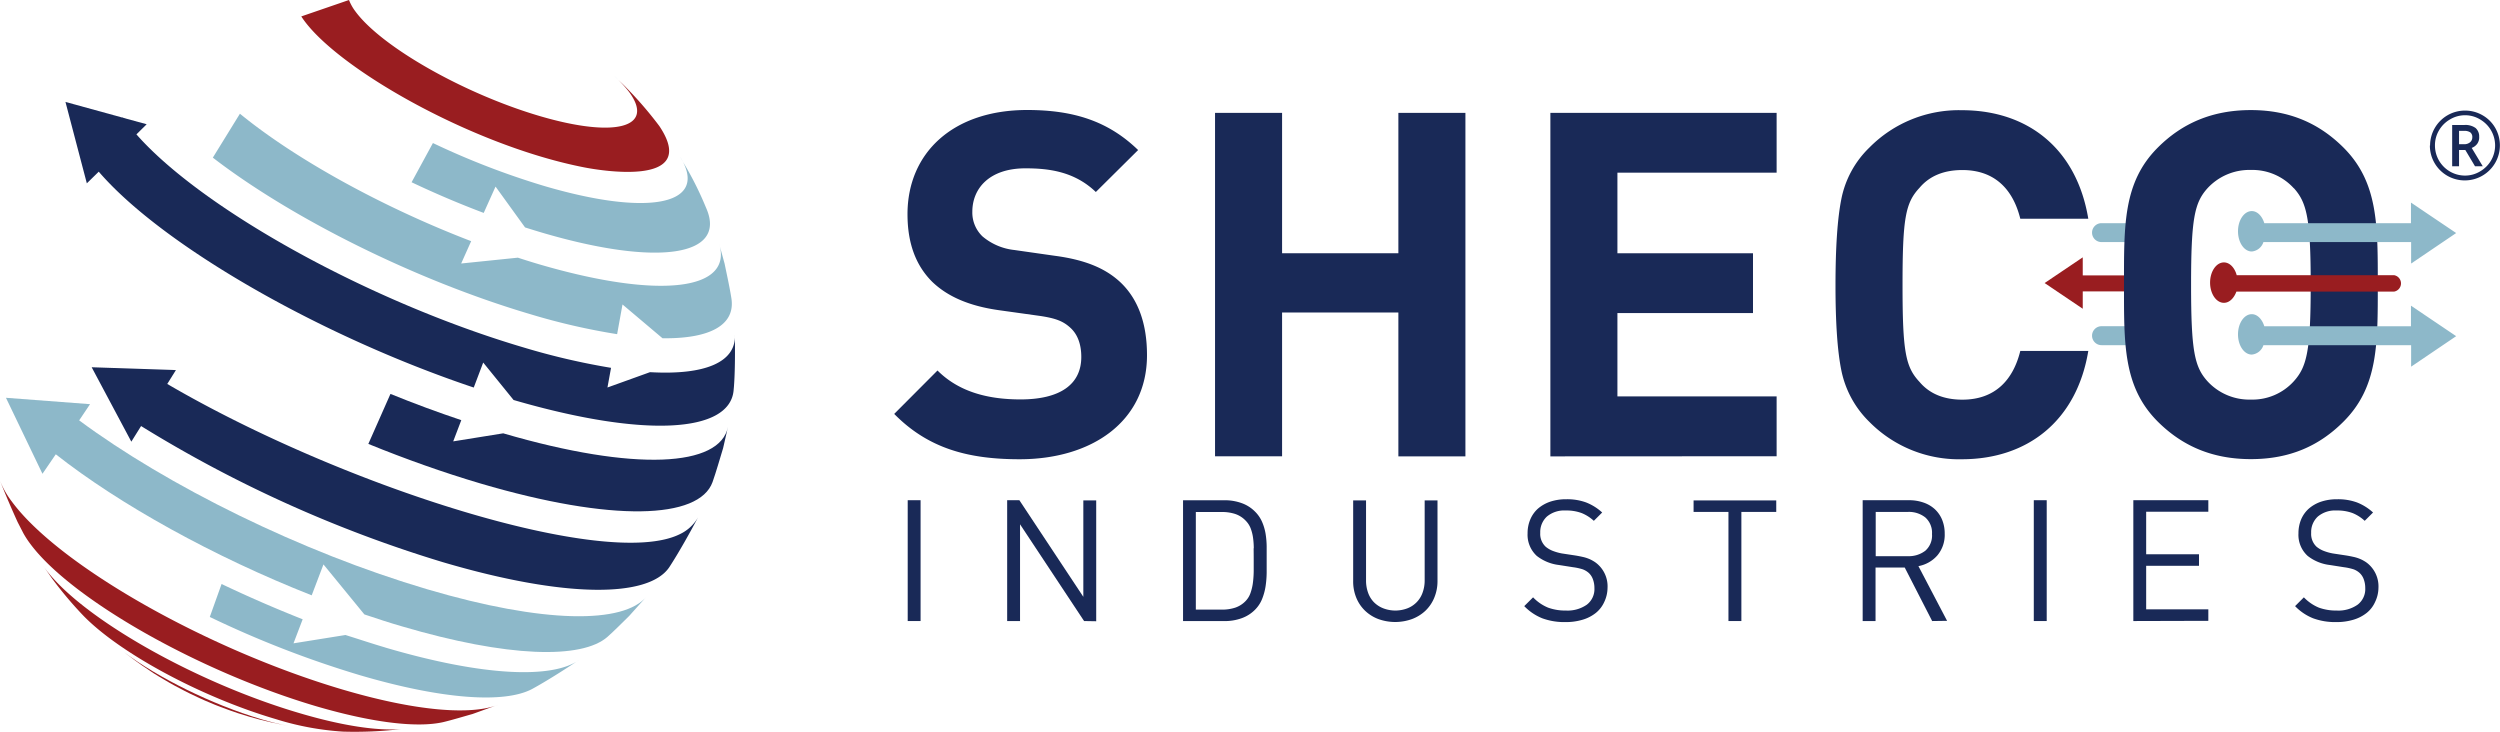
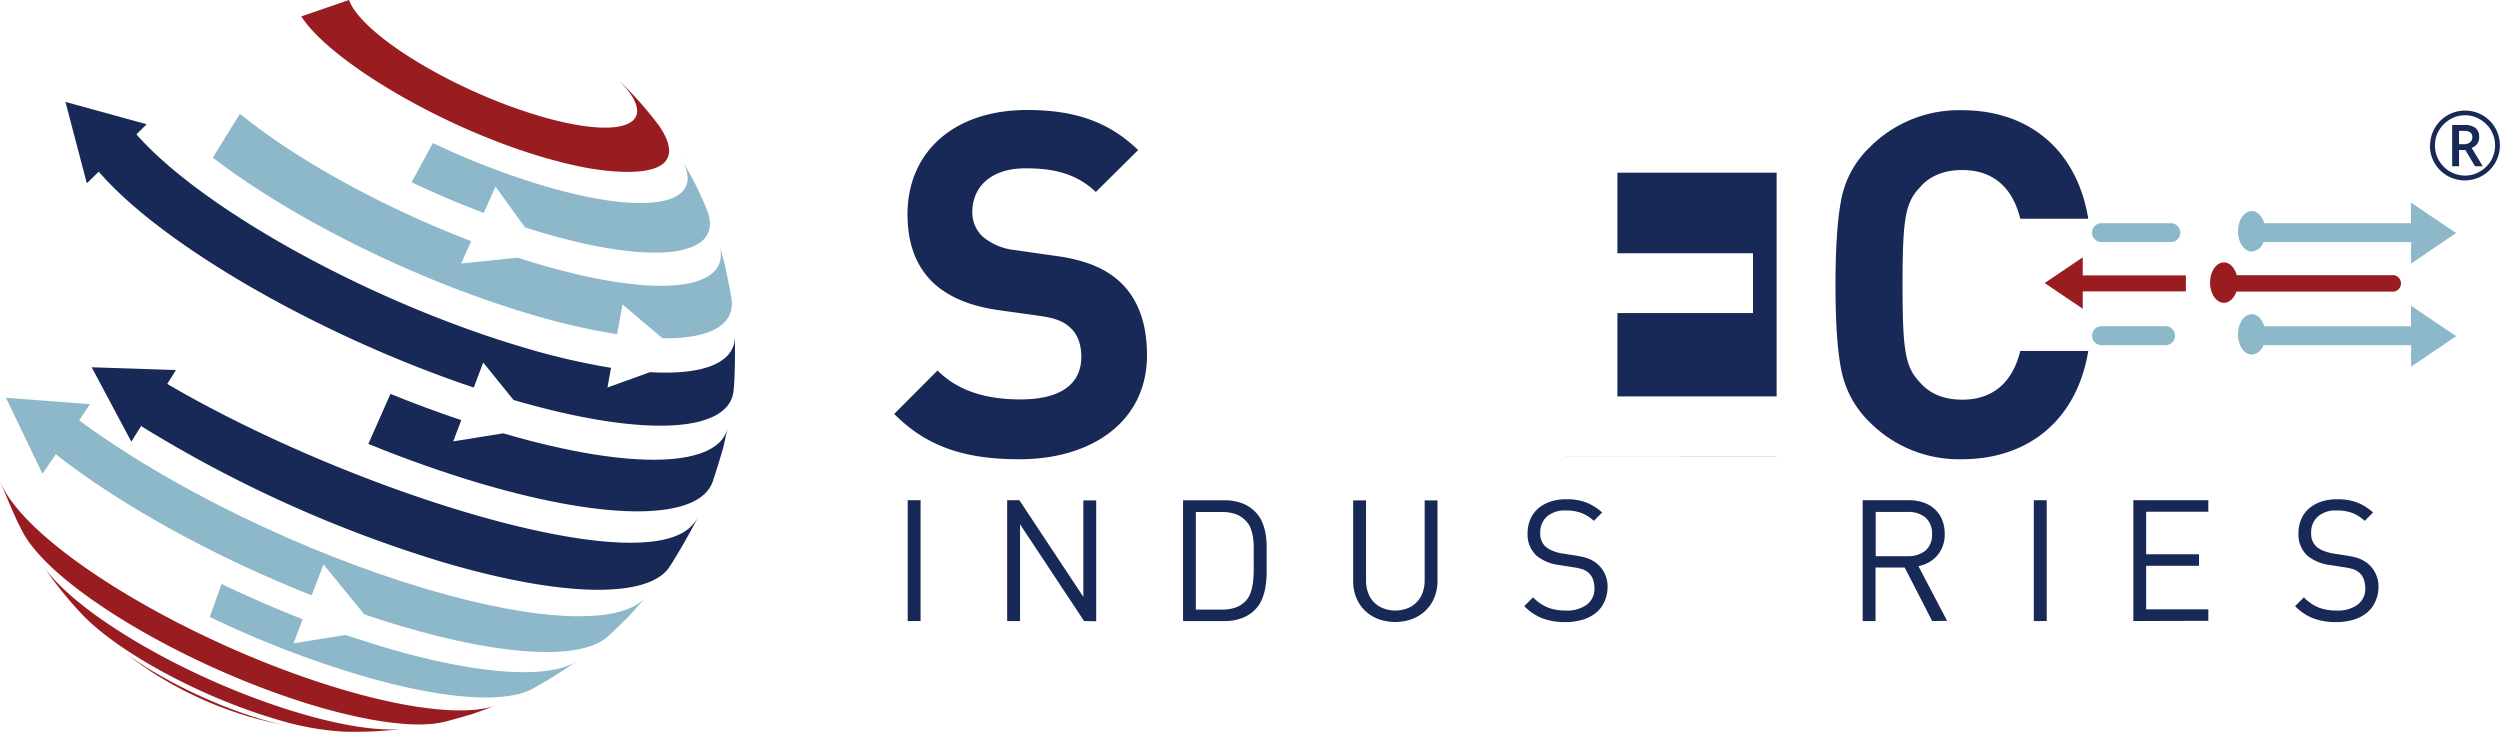
<svg xmlns="http://www.w3.org/2000/svg" viewBox="0 0 600 175.69">
  <g id="Layer_2" data-name="Layer 2">
    <g id="Layer_1-2" data-name="Layer 1">
      <path d="M217.85,149.05v-29h3.09v29Z" fill="#192957" />
      <path d="M260.18,149.05l-15.37-23.22v23.22h-3.09v-29h2.93L260,143.24V120.1h3.09v29Z" fill="#192957" />
      <path d="M304,137.42a23.66,23.66,0,0,1-.26,3.28,13.79,13.79,0,0,1-.84,3.07,7.74,7.74,0,0,1-1.73,2.6,8.52,8.52,0,0,1-3.17,2,11.87,11.87,0,0,1-4.14.69h-9.93v-29h9.93a11.87,11.87,0,0,1,4.14.69,8.52,8.52,0,0,1,3.17,2,8,8,0,0,1,1.73,2.5,12.14,12.14,0,0,1,.84,2.85,20.35,20.35,0,0,1,.26,3.05c0,1,0,2.07,0,3.07S304,136.31,304,137.42Zm-3.09-5.83a20.35,20.35,0,0,0-.18-2.53,10.16,10.16,0,0,0-.57-2.25A5.35,5.35,0,0,0,299,125a6.2,6.2,0,0,0-2.56-1.65,10.07,10.07,0,0,0-3.13-.47H287v23.43h6.31a10.07,10.07,0,0,0,3.13-.47,6.2,6.2,0,0,0,2.56-1.65,5.26,5.26,0,0,0,1.14-1.93,12,12,0,0,0,.57-2.48,24.25,24.25,0,0,0,.18-2.74c0-1,0-1.88,0-2.77S300.88,132.47,300.87,131.59Z" fill="#192957" />
      <path d="M344.22,143.46a9.12,9.12,0,0,1-2.11,3.11,9.62,9.62,0,0,1-3.22,2,11.88,11.88,0,0,1-8.09,0,9.39,9.39,0,0,1-3.19-2,9.09,9.09,0,0,1-2.1-3.11,10.27,10.27,0,0,1-.75-4V120.1h3.09v19.15a8.64,8.64,0,0,0,.49,3,6.26,6.26,0,0,0,1.4,2.28A6.45,6.45,0,0,0,332,146a8.12,8.12,0,0,0,5.77,0,6.23,6.23,0,0,0,3.64-3.74,8.41,8.41,0,0,0,.51-3V120.1H345v19.4A10.27,10.27,0,0,1,344.22,143.46Z" fill="#192957" />
      <path d="M385,144.52a7.14,7.14,0,0,1-2,2.58,9.32,9.32,0,0,1-3.17,1.63,13.85,13.85,0,0,1-4.09.57,15.45,15.45,0,0,1-5.57-.9,12.52,12.52,0,0,1-4.35-2.93l2.12-2.11a10.44,10.44,0,0,0,3.62,2.48,12.06,12.06,0,0,0,4.27.69,8.07,8.07,0,0,0,5-1.4,4.72,4.72,0,0,0,1.83-4,5.91,5.91,0,0,0-.35-2.07,3.81,3.81,0,0,0-1-1.55,4.7,4.7,0,0,0-1.45-.87,13.4,13.4,0,0,0-2.34-.51l-3.37-.53a10.65,10.65,0,0,1-5.33-2.19,6.89,6.89,0,0,1-2.2-5.41,8.39,8.39,0,0,1,.66-3.36,7.25,7.25,0,0,1,1.84-2.58,9,9,0,0,1,2.91-1.65,11.92,11.92,0,0,1,3.87-.59,13.22,13.22,0,0,1,4.75.76,12.31,12.31,0,0,1,3.87,2.42l-2,2a9.72,9.72,0,0,0-2.89-1.85,10.31,10.31,0,0,0-3.87-.63,6.44,6.44,0,0,0-4.51,1.46,5.07,5.07,0,0,0-1.59,3.91,4.19,4.19,0,0,0,1.31,3.33,6.26,6.26,0,0,0,1.72,1,12.11,12.11,0,0,0,2.18.61l3.17.48c.68.11,1.28.23,1.81.35a8.74,8.74,0,0,1,1.41.43,7.17,7.17,0,0,1,1.11.55,6,6,0,0,1,1,.71,7.1,7.1,0,0,1,2.44,5.73A8.11,8.11,0,0,1,385,144.52Z" fill="#192957" />
-       <path d="M417.93,122.86v26.19h-3.1V122.86h-8.37V120.1H426.3v2.76Z" fill="#192957" />
      <path d="M463.72,149.05l-6.59-12.85h-7v12.85h-3.09v-29h11.11a10.4,10.4,0,0,1,3.45.55,7.69,7.69,0,0,1,2.73,1.58,7.21,7.21,0,0,1,1.77,2.54,8.7,8.7,0,0,1,.63,3.38,7.64,7.64,0,0,1-1.75,5.18,7.93,7.93,0,0,1-4.56,2.59l6.88,13.13Zm-1.65-24.87a6.35,6.35,0,0,0-4.17-1.32h-7.73v10.62h7.73a6.45,6.45,0,0,0,4.17-1.3,4.84,4.84,0,0,0,1.61-4A4.91,4.91,0,0,0,462.07,124.18Z" fill="#192957" />
      <path d="M488.11,149.05v-29h3.1v29Z" fill="#192957" />
      <path d="M512,149.05v-29h18v2.76H515.08v10.21h12.68v2.77H515.08v10.45H530v2.76Z" fill="#192957" />
      <path d="M570,144.52a7,7,0,0,1-2,2.58,9.41,9.41,0,0,1-3.17,1.63,13.89,13.89,0,0,1-4.09.57,15.41,15.41,0,0,1-5.57-.9,12.34,12.34,0,0,1-4.35-2.93l2.11-2.11a10.53,10.53,0,0,0,3.62,2.48,12.1,12.1,0,0,0,4.27.69,8,8,0,0,0,5-1.4,4.7,4.7,0,0,0,1.84-4,5.91,5.91,0,0,0-.35-2.07,3.83,3.83,0,0,0-1-1.55,4.55,4.55,0,0,0-1.44-.87,13.4,13.4,0,0,0-2.34-.51l-3.37-.53a10.61,10.61,0,0,1-5.33-2.19,6.85,6.85,0,0,1-2.2-5.41,8.57,8.57,0,0,1,.65-3.36,7.28,7.28,0,0,1,1.85-2.58,8.77,8.77,0,0,1,2.91-1.65,11.9,11.9,0,0,1,3.86-.59,13.28,13.28,0,0,1,4.76.76,12.31,12.31,0,0,1,3.87,2.42l-2,2a9.55,9.55,0,0,0-2.88-1.85,10.34,10.34,0,0,0-3.87-.63,6.42,6.42,0,0,0-4.51,1.46,5.07,5.07,0,0,0-1.59,3.91,4.21,4.21,0,0,0,1.3,3.33,6.32,6.32,0,0,0,1.73,1,11.88,11.88,0,0,0,2.18.61l3.17.48c.68.11,1.28.23,1.81.35a8.6,8.6,0,0,1,1.4.43,6.86,6.86,0,0,1,1.12.55,6,6,0,0,1,1,.71,7.13,7.13,0,0,1,2.44,5.73A8,8,0,0,1,570,144.52Z" fill="#192957" />
      <path d="M244.71,110.22c-12.5,0-22-2.66-30.1-10.88L225,88.92c5.21,5.21,12.27,6.94,19.92,6.94,9.49,0,14.59-3.59,14.59-10.19,0-2.89-.81-5.32-2.55-6.94s-3.48-2.32-7.3-2.9l-9.95-1.39c-7.07-1-12.28-3.24-16-6.83-3.94-3.94-5.91-9.26-5.91-16.21,0-14.7,10.89-25,28.72-25,11.34,0,19.57,2.78,26.63,9.61L263,46.08c-5.21-5-11.46-5.68-16.91-5.68-8.56,0-12.73,4.75-12.73,10.42a7.94,7.94,0,0,0,2.43,5.91A14.17,14.17,0,0,0,243.44,60l9.73,1.39c7.52,1,12.27,3.12,15.74,6.37,4.4,4.17,6.37,10.19,6.37,17.48C275.28,101.19,262,110.22,244.71,110.22Z" fill="#192957" />
-       <path d="M335.61,109.53V75H307.7v34.51H291.61V27.09H307.7V60.78h27.91V27.09H351.7v82.44Z" fill="#192957" />
-       <path d="M372.09,109.53V27.09h54.3V41.44H388.18V60.78h32.54V75.14H388.18v20h38.21v14.36Z" fill="#192957" />
+       <path d="M372.09,109.53h54.3V41.44H388.18V60.78h32.54V75.14H388.18v20h38.21v14.36Z" fill="#192957" />
      <path d="M470.85,110.22a30.21,30.21,0,0,1-22.23-9,23.87,23.87,0,0,1-6.71-12.39q-1.4-6.94-1.39-20.49t1.39-20.5a23.46,23.46,0,0,1,6.71-12.39,30.21,30.21,0,0,1,22.23-9c15.87,0,27.56,9.27,30.34,26.05H484.87c-1.74-7.06-6.14-11.69-13.9-11.69-4.4,0-7.87,1.39-10.3,4.28-3.36,3.59-4.06,7.3-4.06,23.28s.7,19.68,4.06,23.27c2.43,2.89,5.9,4.28,10.3,4.28,7.76,0,12.16-4.63,13.9-11.69h16.32C498.41,101,486.6,110.22,470.85,110.22Z" fill="#192957" />
      <path d="M523.26,55.83A2.28,2.28,0,0,0,521,53.56H504.37a2.28,2.28,0,0,0-2.28,2.27h0a2.27,2.27,0,0,0,2.28,2.27H521a2.27,2.27,0,0,0,2.28-2.27Z" fill="#8db8c9" />
      <path d="M522,80.56a2.27,2.27,0,0,0-2.27-2.27H504.37a2.28,2.28,0,0,0-2.28,2.27h0a2.28,2.28,0,0,0,2.28,2.28h15.35A2.27,2.27,0,0,0,522,80.56Z" fill="#8db8c9" />
      <polygon points="524.61 69.94 499.86 69.94 499.86 74.1 490.71 67.93 499.86 61.76 499.86 66.1 524.61 66.1 524.61 69.94" fill="#991d20" />
-       <path d="M562.44,101.19c-5.78,5.79-12.85,9-22.23,9s-16.55-3.24-22.34-9c-8.34-8.34-8.11-18.64-8.11-32.88s-.23-24.55,8.11-32.89c5.79-5.79,13-9,22.34-9s16.45,3.24,22.23,9c8.34,8.34,8.23,18.64,8.23,32.89S570.78,92.85,562.44,101.19Zm-11.92-56a13.41,13.41,0,0,0-10.31-4.4,13.65,13.65,0,0,0-10.42,4.4c-3.12,3.47-3.93,7.29-3.93,23.16s.81,19.68,3.93,23.15a13.62,13.62,0,0,0,10.42,4.4,13.38,13.38,0,0,0,10.31-4.4c3.12-3.47,4.05-7.29,4.05-23.15S553.64,48.62,550.52,45.15Z" fill="#192957" />
      <path d="M589.48,55.93l-10.85-7.31v4.94h-35.2c-.52-1.71-1.68-2.9-3-2.9-1.83,0-3.31,2.17-3.31,4.85s1.48,4.85,3.31,4.85a3.25,3.25,0,0,0,2.79-2.26h35.45v5.15Z" fill="#8db8c9" />
      <path d="M589.48,80.68l-10.85-7.32V78.3h-35.2c-.52-1.7-1.68-2.9-3-2.9-1.83,0-3.31,2.17-3.31,4.85s1.48,4.85,3.31,4.85a3.25,3.25,0,0,0,2.79-2.25h35.45V88Z" fill="#8db8c9" />
      <path d="M574.56,66.05H536.81c-.48-1.79-1.67-3.07-3.07-3.07-1.83,0-3.32,2.17-3.32,4.85s1.49,4.85,3.32,4.85c1.3,0,2.41-1.1,3-2.7h37.87a2,2,0,0,0,0-3.93Z" fill="#991d20" />
      <path d="M148.43,19.19c-.33-.32-.67-.65-1-1Zm15.5,19.69c-.22-.42-.45-.84-.73-1.29Zm-33.37,5.74A187.08,187.08,0,0,1,103.9,34.33l-5.12,9.41c5.63,2.67,11.45,5.15,17.31,7.36l2.84-6.32,7.08,9.8c1.36.43,2.71.85,4.06,1.25,28,8.24,44.16,5.56,39.54-5.6l-.49-1.16h0a78.53,78.53,0,0,0-5.19-10.19C169.2,49.22,155.23,51.89,130.56,44.62ZM129.29,63.4q-2.5-.74-5-1.56l-13.61,1.4,2.4-5.36c-21.39-8.2-42.22-19.72-55.5-30.59l-6.5,10.54C69.71,52.2,99.5,67.21,127.4,75.44a157.46,157.46,0,0,0,20.71,4.76l1.29-7.13L159,81.18c11.41.15,17.51-3.18,16.54-9.55-.39-2.53-1.12-5.85-1.64-8.36l-1.31-4.78C176,69.61,158.59,72,129.29,63.4Zm-36.82,92c-3.17-.93-6.36-2-9.56-3l-12.47,2,2.2-5.77C66,146,59.5,143.18,53.18,140.16l-2.83,7.91A244.65,244.65,0,0,0,86.22,162c20.11,5.93,34.82,6.83,41.41,3.4,3.54-1.92,8.07-4.82,11.42-7.06C132.63,163,115.91,162.32,92.47,155.41Z" fill="#8db8c9" />
      <path d="M102.55,141.43C72.28,132.51,40.08,116.52,19,100.89L21.61,97,1.43,95.47l8.76,18.24,3.2-4.68c15.24,12,37.88,24.58,61.42,33.85l2.82-7.42,9.82,12c3,1,6,2,9,2.86,25.35,7.48,43.18,7.95,49.35,2.52,1.61-1.43,3.63-3.47,5.19-5l4.23-4.72C149.71,149.82,130.47,149.67,102.55,141.43Z" fill="#8db8c9" />
      <path d="M140.21,40.17c2.9.57,28,5.1,18.07-9.86-.35-.46-.7-.9-1.06-1.34.36.44.71.88,1.06,1.34l-.23-.31a91.1,91.1,0,0,0-7.66-8.88c-.56-.59-1.28-1.28-2-1.93A25.6,25.6,0,0,1,151,22.1a66.55,66.55,0,0,1,5.61,6,66.55,66.55,0,0,0-5.61-6c6.26,8.52-3.37,11.09-21.51,5.74S91.55,11.25,85.29,2.73A11.31,11.31,0,0,1,83.76,0L72.31,3.94C80,15.92,113.06,34.87,140.21,40.17Z" fill="#991d20" />
      <path d="M2.83,120.36a20.65,20.65,0,0,1-2.83-5c1.16,3,2.89,7,4.23,9.94l1.37,2.66a21.72,21.72,0,0,0,1.6,2.47c9.74,13.27,40.54,30.77,68.79,39.1,13.69,4,24.26,5.18,30.42,3.77,2.12-.51,4.9-1.35,7-1.94l6.2-2.24c-6.56,2.6-19.74,1.58-37.43-3.64C49.59,155.84,14.07,135.66,2.83,120.36Z" fill="#991d20" />
      <path d="M29.78,156.53c.91.7,1.85,1.42,2.65,2,1.47,1.06,1.58,1.13,4.36,3,1.3.82,1.35.85,3.89,2.34,1.2.68,1.2.68,3.63,1.95,1.18.6,1.26.65,3.55,1.72,1.2.55,1.2.55,3.64,1.57,1.29.52,1.29.52,3.93,1.48,1.46.52,1.46.52,4.47,1.44h0c3.34,1,7.09,1.76,9.34,2.21q-3.06-.6-6.63-1.65C50.68,169,38,162.69,29.78,156.53Z" fill="#991d20" />
      <path d="M10.84,136.46q-.24-.32-.45-.63l2,2.87a92.55,92.55,0,0,0,7.45,8.89c8.56,8.94,28.21,19.66,46.37,25a68.14,68.14,0,0,0,16.14,3,94.67,94.67,0,0,0,13.9-.61c-5.63.45-13.93-.75-24.2-3.78C46.93,163.85,19.52,148.27,10.84,136.46Z" fill="#991d20" />
      <path d="M40.14,92.15l2.08-3.33L22,88.14,31.52,106l2.34-3.75a306.5,306.5,0,0,0,72.49,32.69c29.31,8.64,49.24,8.56,54.25,1.23,2.29-3.49,5-8.36,6.93-12a9.83,9.83,0,0,1-4.31,4C145.75,136.94,82.22,116.74,40.14,92.15Z" fill="#192957" />
      <path d="M156,89.32,145.79,93l.86-4.72a167.11,167.11,0,0,1-20.91-4.87c-37-10.92-77.21-33.2-93-51.16l2.46-2.43-5.6-1.53-.1-.15-.09.09L15.71,24.46,20.84,44,23.7,41.2c15.21,17.68,53.1,39.44,90,51.81l2.27-6L123.26,96c31.66,9.22,51.81,7.8,52.8-2.25l.09-1c.28-3.73.27-8.72.22-12.45C176.72,86.9,169.26,90.08,156,89.32Z" fill="#192957" />
      <path d="M120.77,104l-12,1.93,1.94-5.09c-5.66-1.9-11.34-4-17-6.3l-5.31,12c8.92,3.63,18,6.86,26.9,9.49,31.63,9.33,52.47,8.61,55.71-.33.86-2.42,1.79-5.71,2.54-8.16l1.17-5.12C172.86,112.08,152.44,113.25,120.77,104Z" fill="#192957" />
      <path d="M583.22,34.93a8.35,8.35,0,0,1,1.12-4.19,8.36,8.36,0,0,1,7.27-4.2,8.3,8.3,0,0,1,4.18,1.11,8.18,8.18,0,0,1,3.08,3.07,8.4,8.4,0,0,1,0,8.33,8.43,8.43,0,0,1-11.57,3.1,8.35,8.35,0,0,1-4.13-7.22Zm1.17,0a7.22,7.22,0,0,0,7.22,7.21,6.94,6.94,0,0,0,3.6-1,7.21,7.21,0,0,0,2.64-2.62,7.19,7.19,0,0,0,0-7.23,7.29,7.29,0,0,0-2.63-2.63,6.91,6.91,0,0,0-3.62-1,7,7,0,0,0-3.6,1,7.24,7.24,0,0,0-2.64,2.63A7,7,0,0,0,584.39,34.93Zm10.62-2a2.65,2.65,0,0,1-.47,1.57,2.88,2.88,0,0,1-1.33,1l2.65,4.4H594L591.68,36h-1.51V39.9h-1.65V30h2.91a4.15,4.15,0,0,1,2.72.73A2.7,2.7,0,0,1,595,32.9Zm-4.84,1.68h1.21a2.12,2.12,0,0,0,1.43-.46,1.48,1.48,0,0,0,.54-1.18,1.4,1.4,0,0,0-.48-1.2,2.52,2.52,0,0,0-1.51-.36h-1.19Z" fill="#192957" />
    </g>
  </g>
</svg>